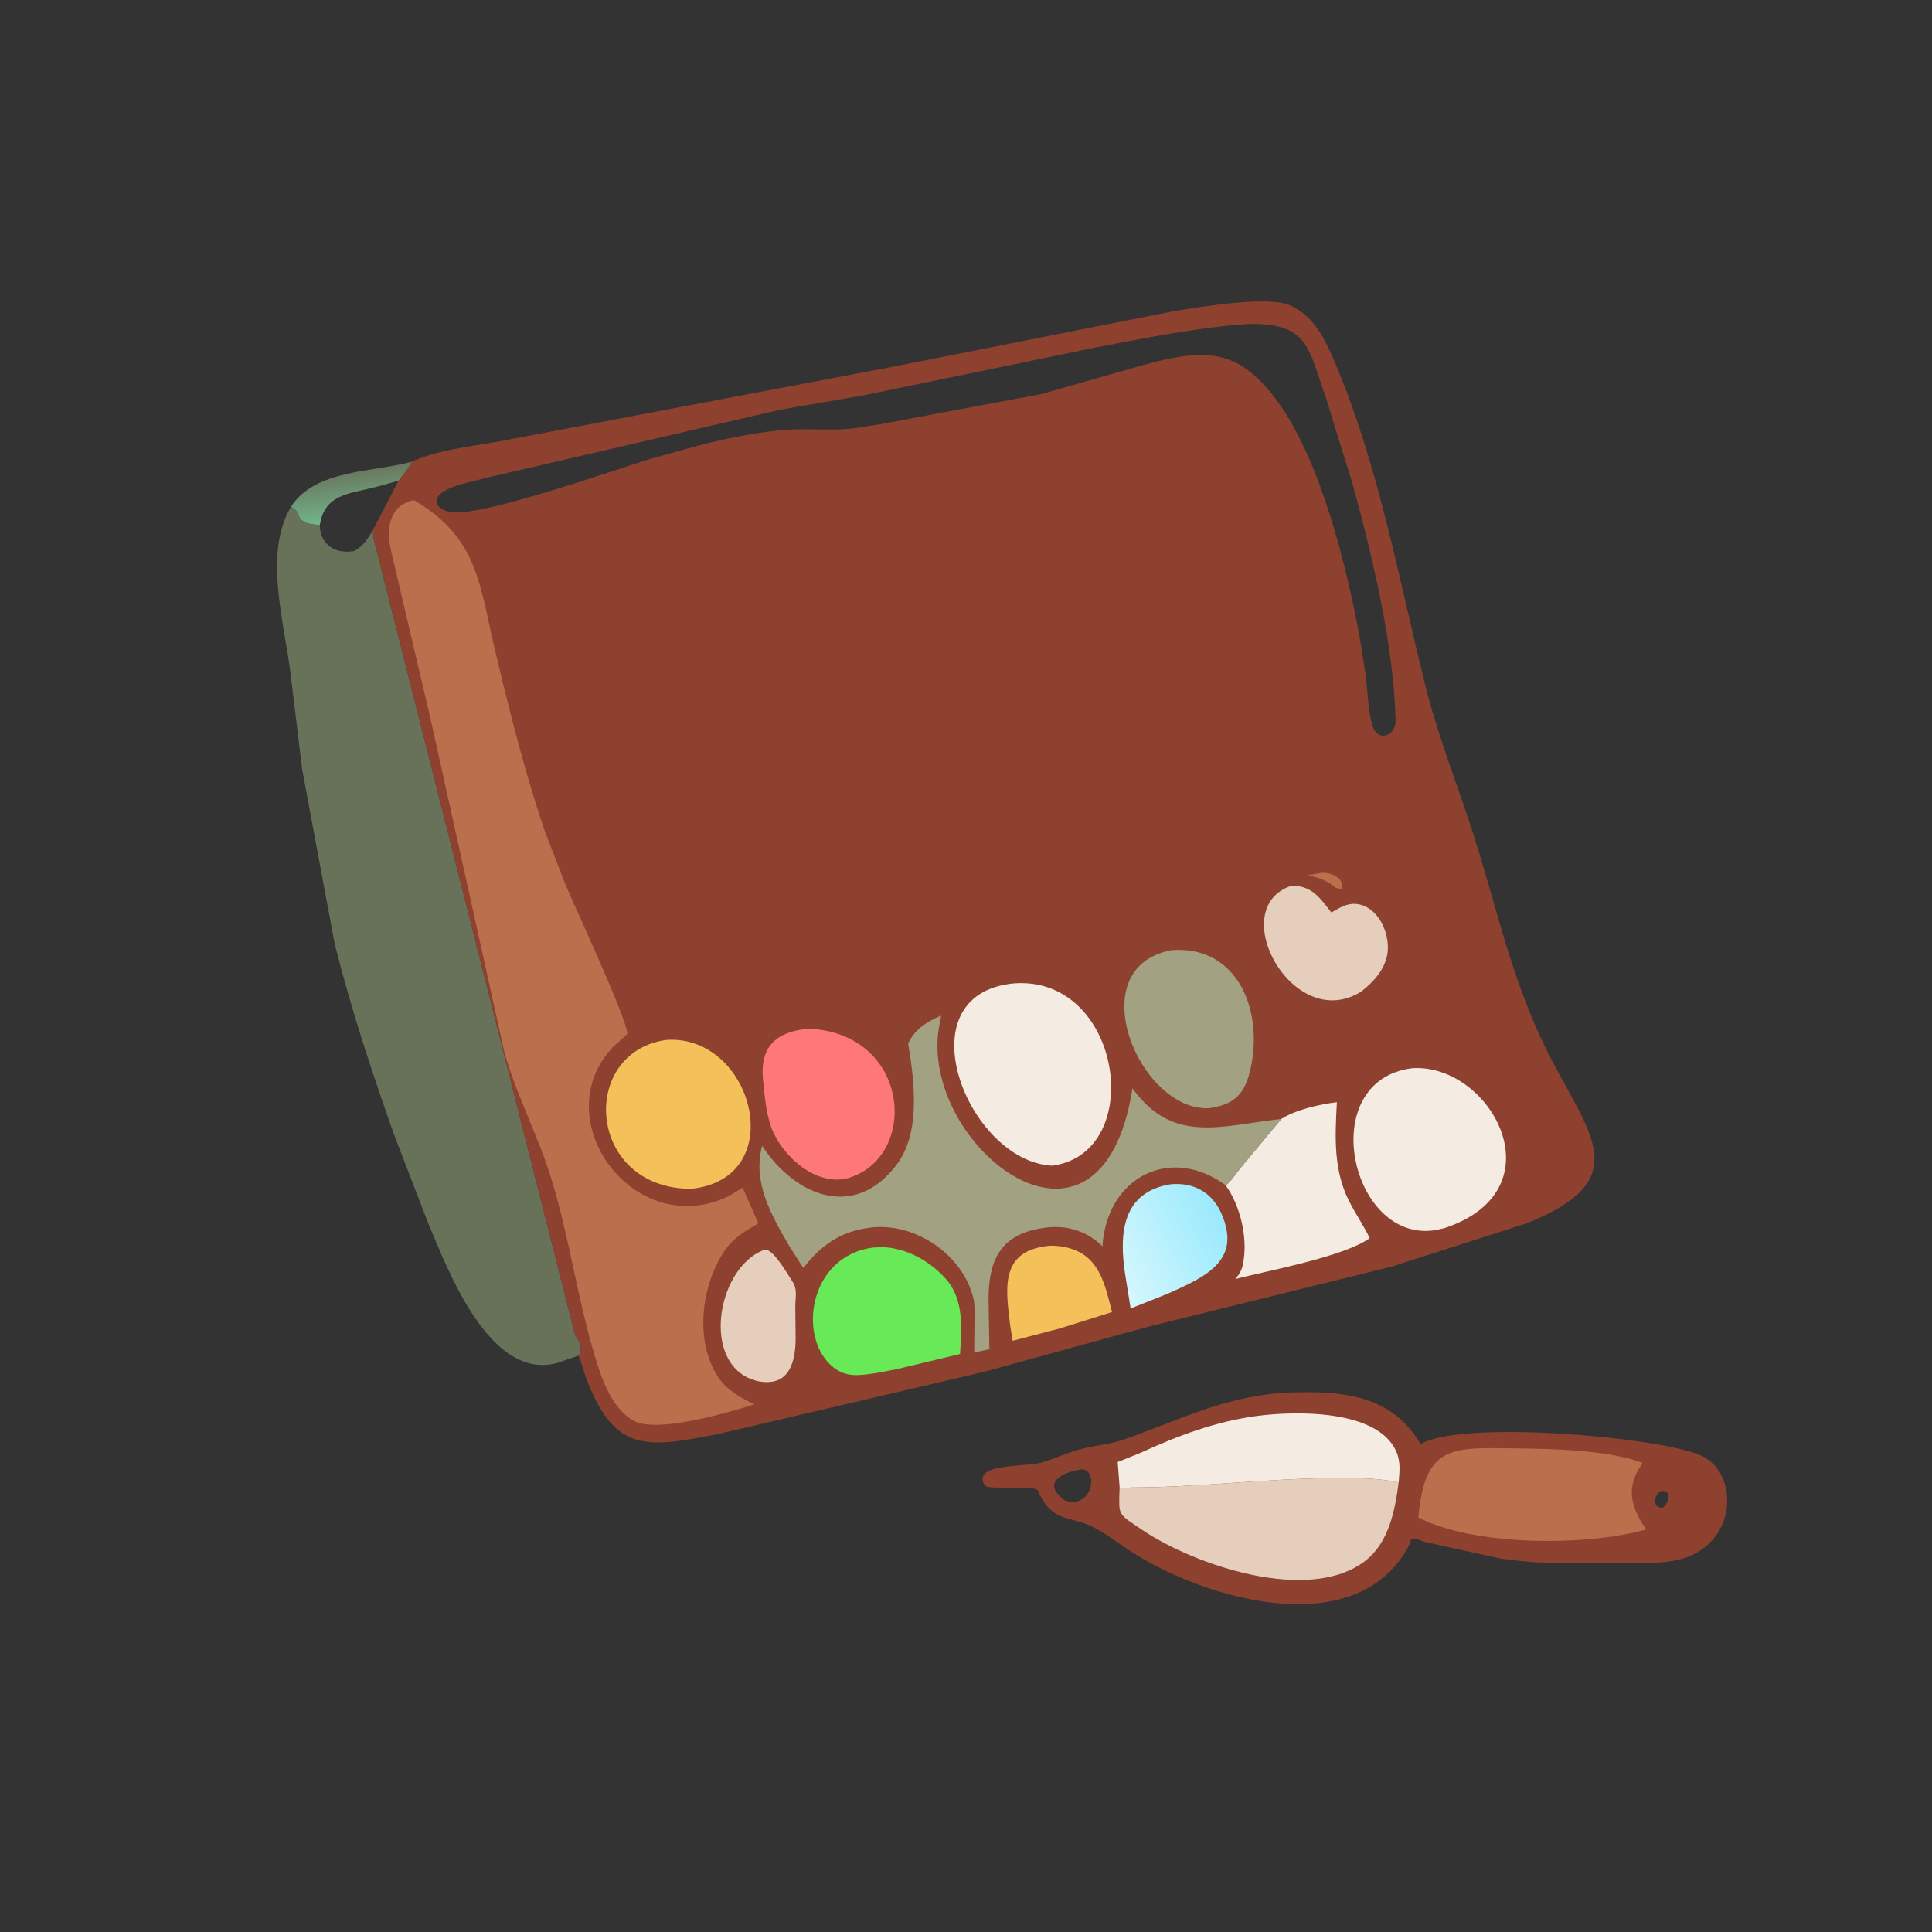
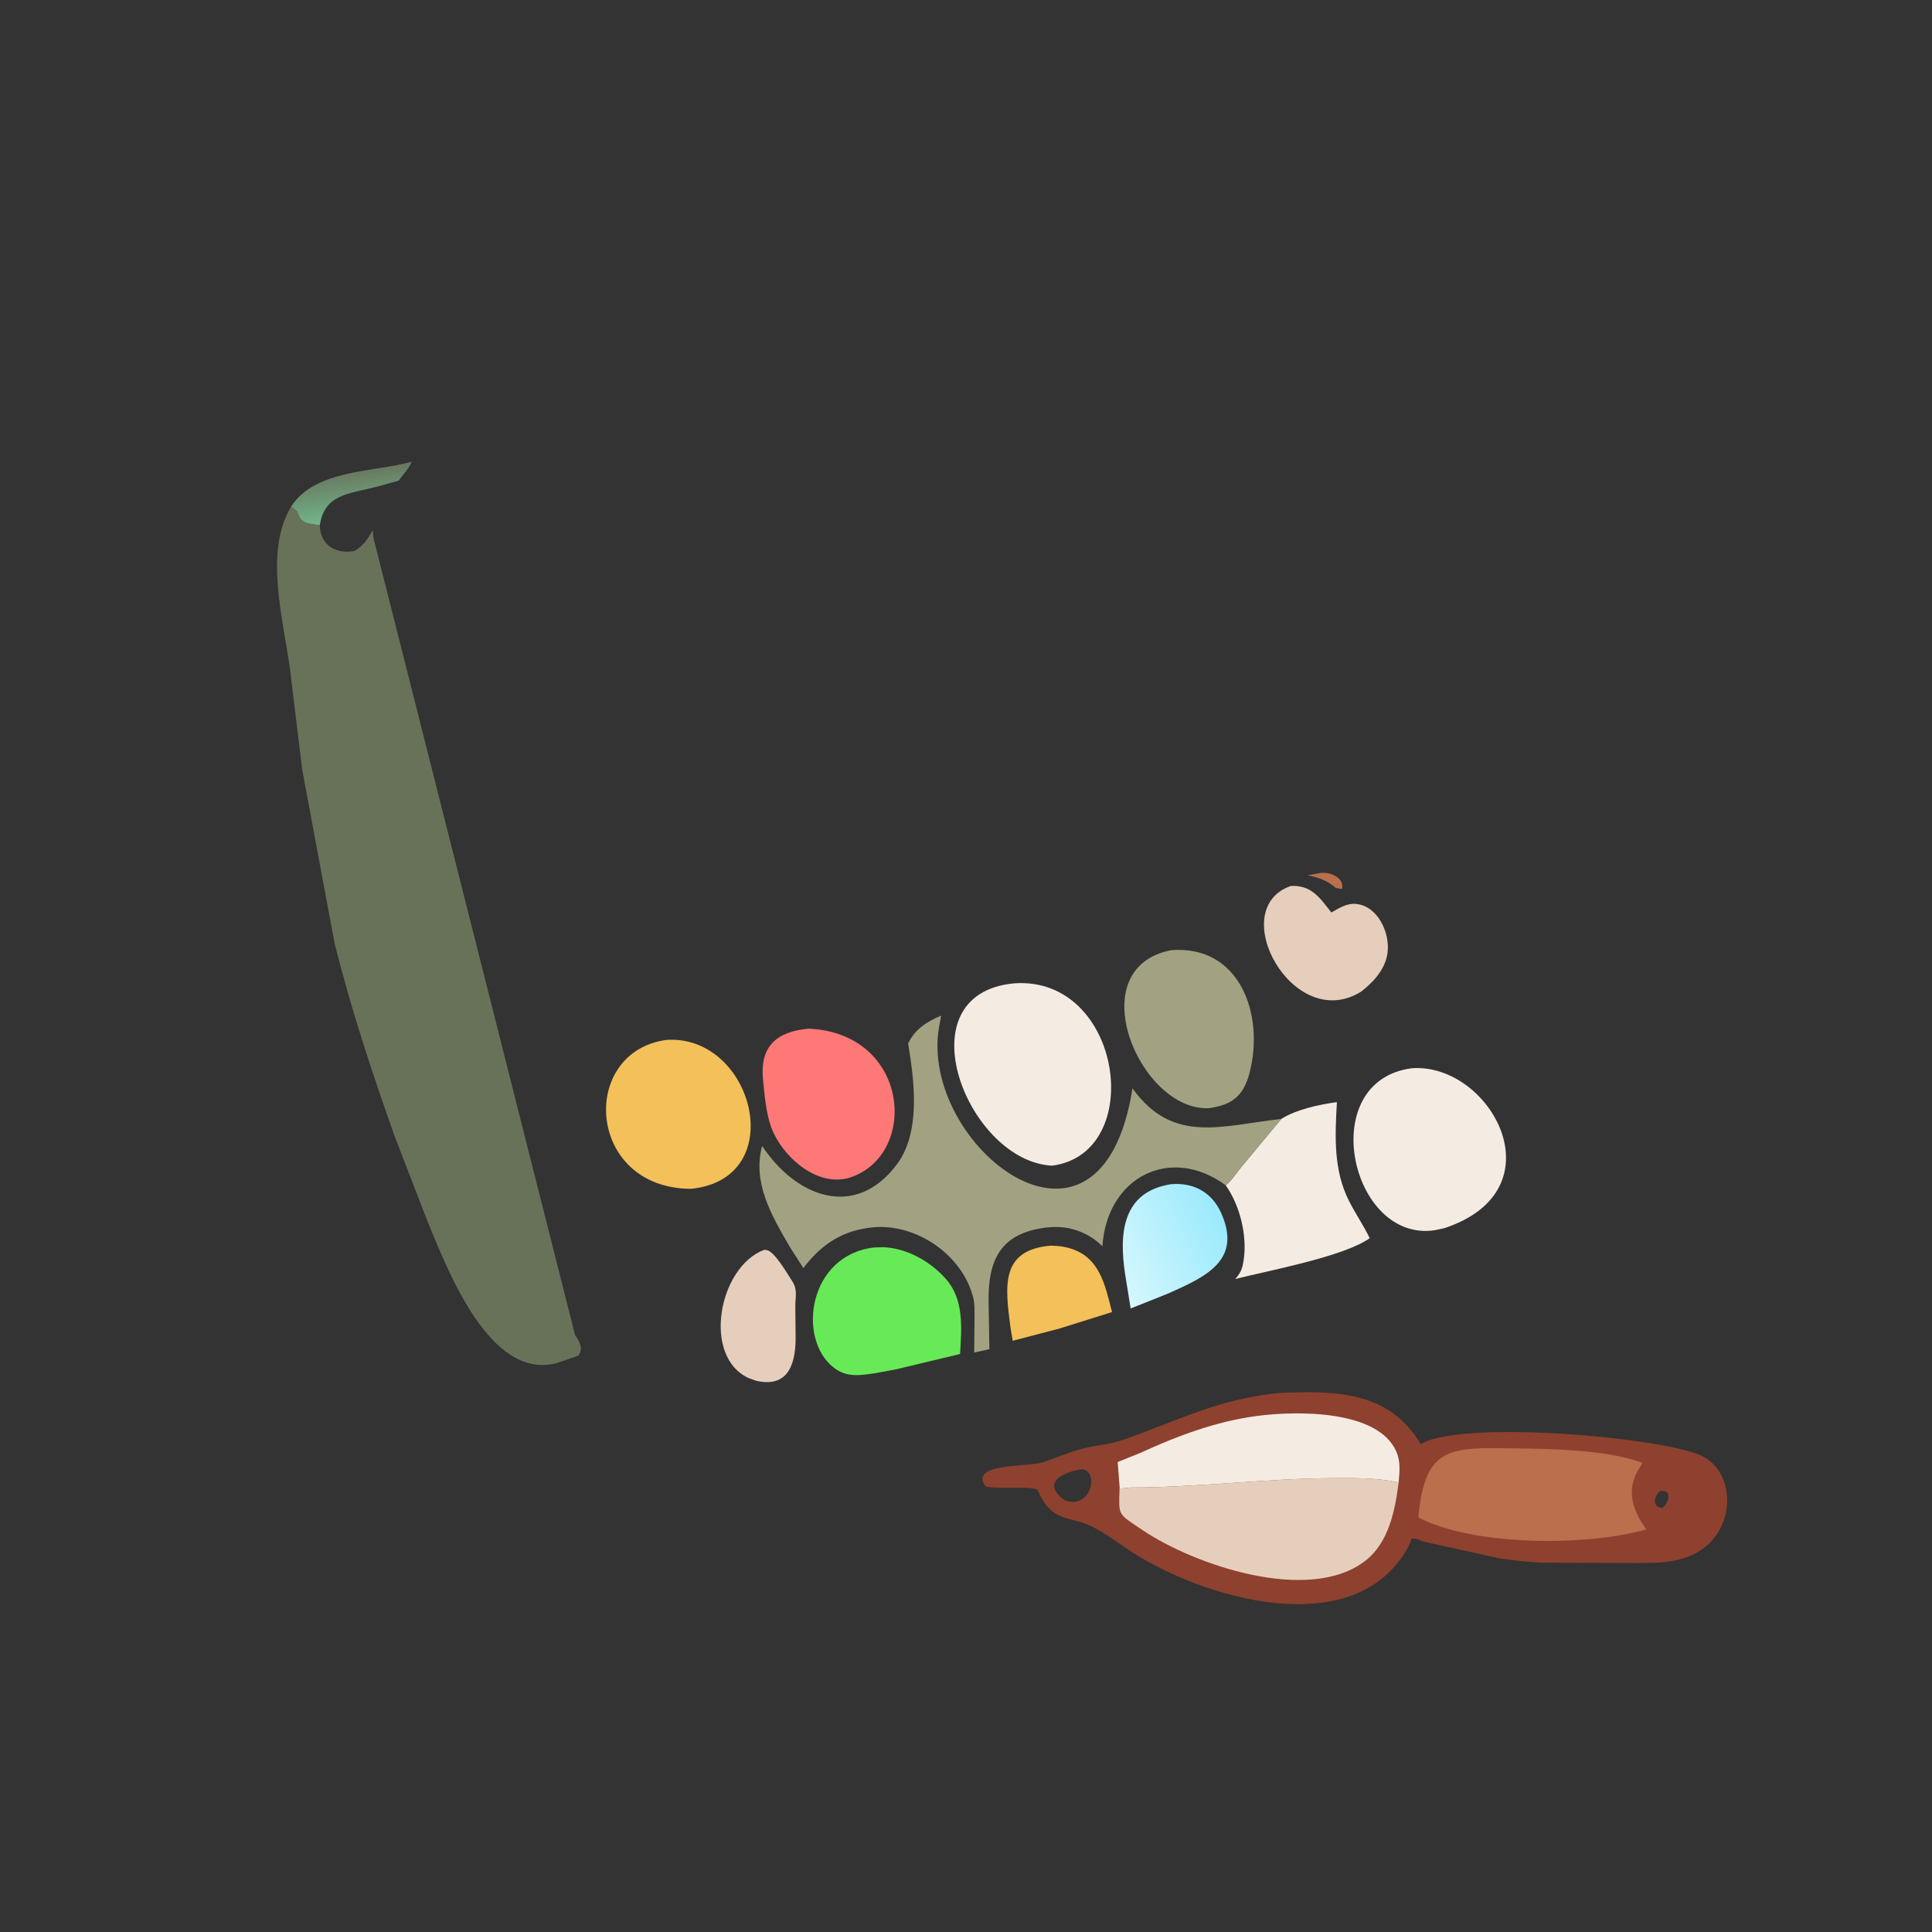
<svg xmlns="http://www.w3.org/2000/svg" version="1.1" style="display: block;" viewBox="0 0 2048 2048" width="640" height="640">
  <rect x="0" y="0" width="2048" height="2048" fill="#333333" stroke="none" />
  <defs>
    <linearGradient id="Gradient1" gradientUnits="userSpaceOnUse" x1="369.056" y1="501.08" x2="375.49" y2="548.812">
      <stop class="stop0" offset="0" stop-opacity="1" stop-color="rgb(105,121,95)" />
      <stop class="stop1" offset="1" stop-opacity="1" stop-color="rgb(112,180,137)" />
    </linearGradient>
    <linearGradient id="Gradient2" gradientUnits="userSpaceOnUse" x1="1291.9" y1="1285.8" x2="1179.27" y2="1339.6">
      <stop class="stop0" offset="0" stop-opacity="1" stop-color="rgb(155,234,253)" />
      <stop class="stop1" offset="1" stop-opacity="1" stop-color="rgb(212,247,253)" />
    </linearGradient>
  </defs>
  <path transform="translate(0,0)" fill="url(#Gradient1)" d="M 308.619 536.93 C 334.015 497.572 395.448 500.667 436.283 489.505 C 433.731 496.711 427.02 503.279 422.536 509.539 L 397.919 516.32 C 369.695 523.535 343.968 523.878 338.995 556.818 C 330.802 555.262 320.516 556.198 316.468 546.477 C 315.971 545.055 315.439 542.798 314.319 541.684 L 308.619 536.93 z" />
  <path transform="translate(0,0)" fill="rgb(142,65,46)" d="M 1355.99 1476.58 C 1414.69 1474.11 1472.67 1474.28 1506.02 1530.92 L 1509.97 1528.75 C 1559.67 1506.43 1751.62 1522.89 1800.61 1541.8 C 1845.6 1559.17 1842.59 1639.9 1777.47 1653.75 L 1776 1654.06 C 1762.67 1656.9 1748.47 1656.73 1734.88 1656.85 L 1634.56 1656.51 C 1619.58 1655.9 1604.87 1654 1590 1652.01 L 1509.98 1634.42 C 1505.42 1633.14 1500.64 1629.62 1496.07 1631.5 L 1493.53 1638.39 C 1437.94 1743.32 1274 1694.53 1196.63 1643.12 C 1183.51 1634.41 1170.77 1624.58 1156.54 1617.72 C 1134.37 1607.02 1114.55 1614 1100.27 1580.14 C 1097.75 1574.17 1053.23 1579.24 1044.5 1575.36 C 1027.47 1550.59 1088.24 1555.51 1105.5 1550 C 1119.91 1545.39 1133.58 1539.11 1148.33 1535.44 C 1161.77 1532.11 1176.5 1531.05 1189.48 1526.6 C 1248.58 1506.31 1288.6 1483.52 1355.99 1476.58 z M 1147.02 1557.5 C 1125.64 1560.47 1103.25 1572.18 1128.91 1590.58 C 1157.14 1600.15 1164.87 1559.82 1147.61 1557.49 L 1147.02 1557.5 z M 1760.41 1580.5 C 1753.36 1584.93 1750.75 1597.87 1761.89 1598.37 L 1762.5 1598.28 C 1769 1593.49 1772.93 1578.89 1760.41 1580.5 z" />
  <path transform="translate(0,0)" fill="rgb(244,236,226)" d="M 1208.83 1540.13 C 1248.03 1522.11 1289.02 1506.76 1331.96 1501.04 C 1375.09 1495.3 1460.45 1494.43 1480.05 1538.5 C 1484.93 1549.48 1483.57 1559.86 1482.61 1571.41 C 1459.35 1566.52 1437.23 1566.76 1413.64 1566.87 C 1341.94 1567.22 1270.92 1576.72 1199.15 1576.82 L 1186.96 1577.93 L 1184.81 1549.8 L 1208.83 1540.13 z" />
  <path transform="translate(0,0)" fill="rgb(186,111,77)" d="M 1739.85 1553.03 C 1723.22 1576.8 1728.82 1598.37 1745.1 1621.27 C 1679.66 1639.68 1561.32 1638.63 1503.46 1608.59 C 1510.53 1531.27 1538.44 1534.53 1607.26 1535.34 C 1645.02 1535.79 1705.03 1537.08 1740.86 1550.59 L 1739.85 1553.03 z" />
  <path transform="translate(0,0)" fill="rgb(230,206,188)" d="M 1199.15 1576.86 C 1270.92 1576.72 1341.94 1567.22 1413.64 1566.87 C 1437.23 1566.76 1459.35 1566.52 1482.61 1571.41 C 1478.9 1600.85 1472.23 1635.08 1447.4 1654.41 C 1387.78 1700.83 1265.43 1658.76 1210.86 1621.79 C 1184.33 1603.82 1185.95 1607.38 1186.78 1577.93 L 1199.15 1576.86 z" />
  <path transform="translate(0,0)" fill="rgb(104,114,89)" d="M 308.619 536.93 L 314.319 541.684 C 315.439 542.798 315.971 545.055 316.468 546.477 C 320.516 556.198 330.802 555.262 338.995 556.818 C 339.302 575.529 352.973 586.289 371.104 584.654 L 375.434 584.175 C 385.083 578.709 389.829 571.438 395.139 561.961 C 395.537 566.168 395.688 570.689 397.021 574.719 L 609.582 1415.22 C 614.133 1421.68 618.84 1429.7 613.038 1437.06 L 590.5 1444.85 C 519.251 1464 474.778 1346.62 453.422 1295.34 L 418.099 1203.79 C 394.297 1136.58 372 1069.34 354.714 1000.1 L 320.317 815.594 L 307.744 712 C 300.881 657.681 279.35 585.739 308.619 536.93 z" />
-   <path transform="translate(0,0)" fill="rgb(142,65,46)" d="M 436.283 489.505 C 463.317 477.307 496.026 473.616 525.169 468.637 L 947.765 388.546 L 1246.27 329.463 C 1272 325.578 1341.42 313.612 1365.89 323.127 C 1390.92 332.864 1403.34 357.002 1413.33 380.188 C 1460.96 490.745 1482.18 611.28 1511.12 727.494 C 1525.01 783.289 1547.09 836.913 1564.18 891.778 C 1590.5 976.236 1605.37 1049.7 1647.48 1128.67 C 1689.69 1207.84 1728.9 1252.6 1618.03 1296.84 L 1474.99 1342.71 L 1219.57 1405.73 L 1042.73 1454.29 L 760.5 1520.29 C 685.497 1534.71 651.45 1540.95 621.072 1460.15 C 618.277 1452.71 616.772 1443.92 613.038 1437.06 C 618.84 1429.7 614.133 1421.68 609.582 1415.22 L 397.021 574.719 C 395.688 570.689 395.537 566.168 395.139 561.961 L 422.536 509.539 C 427.02 503.279 433.731 496.711 436.283 489.505 z M 1322.64 343.41 C 1268.43 347.263 1214.43 358.277 1161.13 368.436 L 914.212 419.294 L 827 434.336 L 521.343 505.148 C 507.091 508.921 491.72 511.664 478.003 517.105 C 454.07 526.598 461.151 540.717 479.468 543.02 C 512.357 547.155 652.921 497.71 688.757 486.628 L 740.119 472.386 C 773.707 463.826 812.444 455.664 847.147 455.083 C 869.493 454.709 894.125 456.943 916.03 452.297 L 932.865 449.736 L 1104.4 417.609 L 1212.72 386.722 C 1248.25 377.563 1286.39 367.428 1319.11 389.748 C 1389.02 437.44 1425.13 589.399 1441 673.5 L 1447.94 717.228 C 1449.8 734.081 1450.17 753.225 1454.94 769.426 C 1460.09 786.892 1479.72 780.743 1479.36 763.669 C 1477.71 685.728 1454.29 586.45 1433.38 511.735 L 1405.78 422.343 C 1386.35 367.729 1387.17 342.263 1322.64 343.41 z" />
  <path transform="translate(0,0)" fill="rgb(186,111,77)" d="M 1400.23 925.378 C 1409.71 924.032 1425.75 930.48 1422.5 942.445 L 1416.11 941.25 C 1406.38 933.119 1398.42 930.449 1386.15 927.803 L 1400.23 925.378 z" />
  <path transform="translate(0,0)" fill="rgb(243,192,89)" d="M 1113.68 1320.44 C 1119.66 1320.68 1125.42 1320.9 1131.22 1322.46 L 1133 1322.96 C 1165.66 1331.81 1171.32 1361.74 1178.79 1390.85 L 1123.43 1408.21 L 1073.48 1421.3 L 1071.11 1406.96 C 1065.59 1363.81 1059.97 1325.07 1113.68 1320.44 z" />
  <path transform="translate(0,0)" fill="rgb(230,206,188)" d="M 809.873 1324.93 L 812.5 1325.05 C 821.081 1326.3 834.963 1350.88 839.717 1358 C 845.706 1366.96 843.074 1374.67 843.06 1385.03 L 843.348 1413.96 C 844.12 1443.03 837.363 1471.92 801.52 1463.67 L 793.5 1460.78 C 744.198 1438.14 761.421 1343.44 809.873 1324.93 z" />
  <path transform="translate(0,0)" fill="url(#Gradient2)" d="M 1241.39 1255.29 C 1265.1 1253.35 1284.48 1263.59 1294.45 1285.78 C 1316.86 1335.7 1278.8 1353.16 1238.57 1371.05 L 1198.53 1387.05 L 1192.71 1350.88 C 1185.97 1306.96 1189.83 1263.33 1241.39 1255.29 z" />
  <path transform="translate(0,0)" fill="rgb(230,206,188)" d="M 1368.34 939.158 C 1389.93 938.005 1399.01 951.44 1411.26 967.255 C 1419.24 962.84 1427.5 957.38 1437.05 958.165 C 1460.7 960.107 1473.56 989.116 1470.87 1009.81 C 1468.61 1027.28 1456.26 1040.64 1443.02 1051.06 C 1370.83 1096.34 1298.27 963.45 1368.34 939.158 z" />
  <path transform="translate(0,0)" fill="rgb(104,234,88)" d="M 926.578 1322.36 L 936.66 1322.07 C 961.875 1323.32 986.509 1337.28 1002.96 1356.05 C 1022.08 1377.85 1019.33 1408.26 1017.69 1435.3 L 949.252 1451.68 L 927.859 1455.64 C 911.786 1457.93 897.591 1460.55 883.646 1449.63 C 844.763 1419.17 856.69 1330.6 926.578 1322.36 z" />
  <path transform="translate(0,0)" fill="rgb(244,236,226)" d="M 1358.27 1186.07 C 1373.93 1176.13 1399.13 1170.58 1417.17 1168.35 C 1415.19 1204.44 1413.28 1240.27 1430.21 1273.48 C 1436.98 1286.78 1445.48 1299.02 1451.95 1312.52 C 1424.49 1332.23 1343.06 1347.17 1309.43 1355.81 L 1310.34 1354.75 C 1315.17 1349.01 1317.01 1344.49 1318.12 1337 L 1318.38 1335.4 C 1322.17 1309.6 1314.39 1277.6 1299.24 1256.43 C 1305.38 1252.1 1310.68 1243.25 1315.57 1237.43 L 1358.27 1186.07 z" />
  <path transform="translate(0,0)" fill="rgb(254,120,120)" d="M 857.406 1090.4 C 965.053 1095.53 974.281 1225.19 900.172 1248.5 C 865.401 1258.73 828.457 1225.29 817.392 1194.56 C 811.996 1179.58 810.421 1160.4 808.842 1144.57 C 805.295 1109.02 823.21 1093.45 857.406 1090.4 z" />
  <path transform="translate(0,0)" fill="rgb(162,161,130)" d="M 1241.56 1007.22 C 1314.27 1001.56 1340.62 1075.35 1324.6 1137.19 C 1318.37 1161.25 1306.46 1171.44 1281.24 1174.72 C 1207.82 1177.79 1144.01 1026.1 1241.56 1007.22 z" />
  <path transform="translate(0,0)" fill="rgb(243,192,89)" d="M 706.556 1102.34 C 798.666 1096.31 838.407 1249.55 732.467 1260.21 C 621.489 1259.76 613.408 1114.89 706.556 1102.34 z" />
  <path transform="translate(0,0)" fill="rgb(244,236,226)" d="M 1496.65 1132.37 C 1579.98 1126.44 1654.55 1261.09 1531.09 1301.89 L 1521.2 1304.04 C 1431.61 1317.95 1393.47 1145.77 1496.65 1132.37 z" />
  <path transform="translate(0,0)" fill="rgb(244,236,226)" d="M 1074.7 1042.42 C 1189.71 1033.74 1216.06 1222.49 1115.25 1235.67 C 1025.64 1231.13 955.616 1053.92 1074.7 1042.42 z" />
  <path transform="translate(0,0)" fill="rgb(162,161,130)" d="M 1299.24 1256.43 C 1241.08 1213.67 1173.51 1247.12 1168.58 1321.15 C 1160.01 1312.41 1149.36 1306.36 1137.57 1303.12 L 1136 1302.7 C 1126.86 1300.22 1115.97 1300.25 1106.62 1301.58 L 1105 1301.84 C 1058.77 1308.8 1047.9 1338.27 1047.91 1377.53 L 1048.78 1430.18 L 1032.7 1433.74 L 1033.02 1398.82 C 1032.99 1390.89 1033.54 1381.99 1031.35 1374.3 L 1030.96 1373 C 1017.99 1327.43 967.149 1294.58 920.578 1301.59 L 919 1301.84 C 889.783 1306.18 869.054 1321.19 851.587 1344.22 L 837.067 1321.5 C 817.529 1287.86 797.549 1253.65 807.86 1214.69 C 843.898 1269.15 906.697 1293.19 950.817 1234.15 C 975.899 1200.59 969.43 1147.38 963.006 1108.15 L 962.668 1106.15 C 969.84 1090.87 982.667 1082.88 997.7 1076.6 L 995.469 1088.42 C 973.406 1213.42 1166.81 1367.39 1200.48 1153.7 C 1243.46 1213.5 1295.12 1192.94 1358.27 1186.15 L 1315.57 1237.43 C 1310.68 1243.25 1305.38 1252.1 1299.24 1256.43 z" />
-   <path transform="translate(0,0)" fill="rgb(186,111,77)" d="M 436.775 530.5 L 439.469 530.492 C 499.826 566.647 507.206 608.01 521.022 673.268 L 533.085 724.236 C 546.11 776.862 560.185 830.443 577.725 881.74 L 599.876 938.837 C 608.565 959.291 666.286 1083.79 664.905 1095.89 C 664.809 1096.73 651.109 1108.53 649.526 1110.21 C 578.896 1184.92 668.356 1311.49 766.976 1270.45 C 774.044 1267.51 780.717 1262.91 787.233 1258.91 L 803.888 1296.83 C 788.627 1305.86 776.433 1312.6 766.587 1328.11 C 743.223 1364.91 736.446 1421.41 761.039 1459.52 C 770.335 1473.59 784.961 1481.57 799.671 1488.69 L 795.807 1489.92 C 768.399 1498.29 695.93 1519.49 671.663 1506.04 C 646.133 1491.89 635.534 1454.92 627.983 1428.66 C 610.749 1368.73 602.407 1306.73 583.65 1247.06 C 569.605 1202.39 547.496 1160.77 534.687 1115.51 L 457.065 765 L 415.19 586.522 C 409.914 565.269 409.703 537.783 436.775 530.5 z" />
</svg>